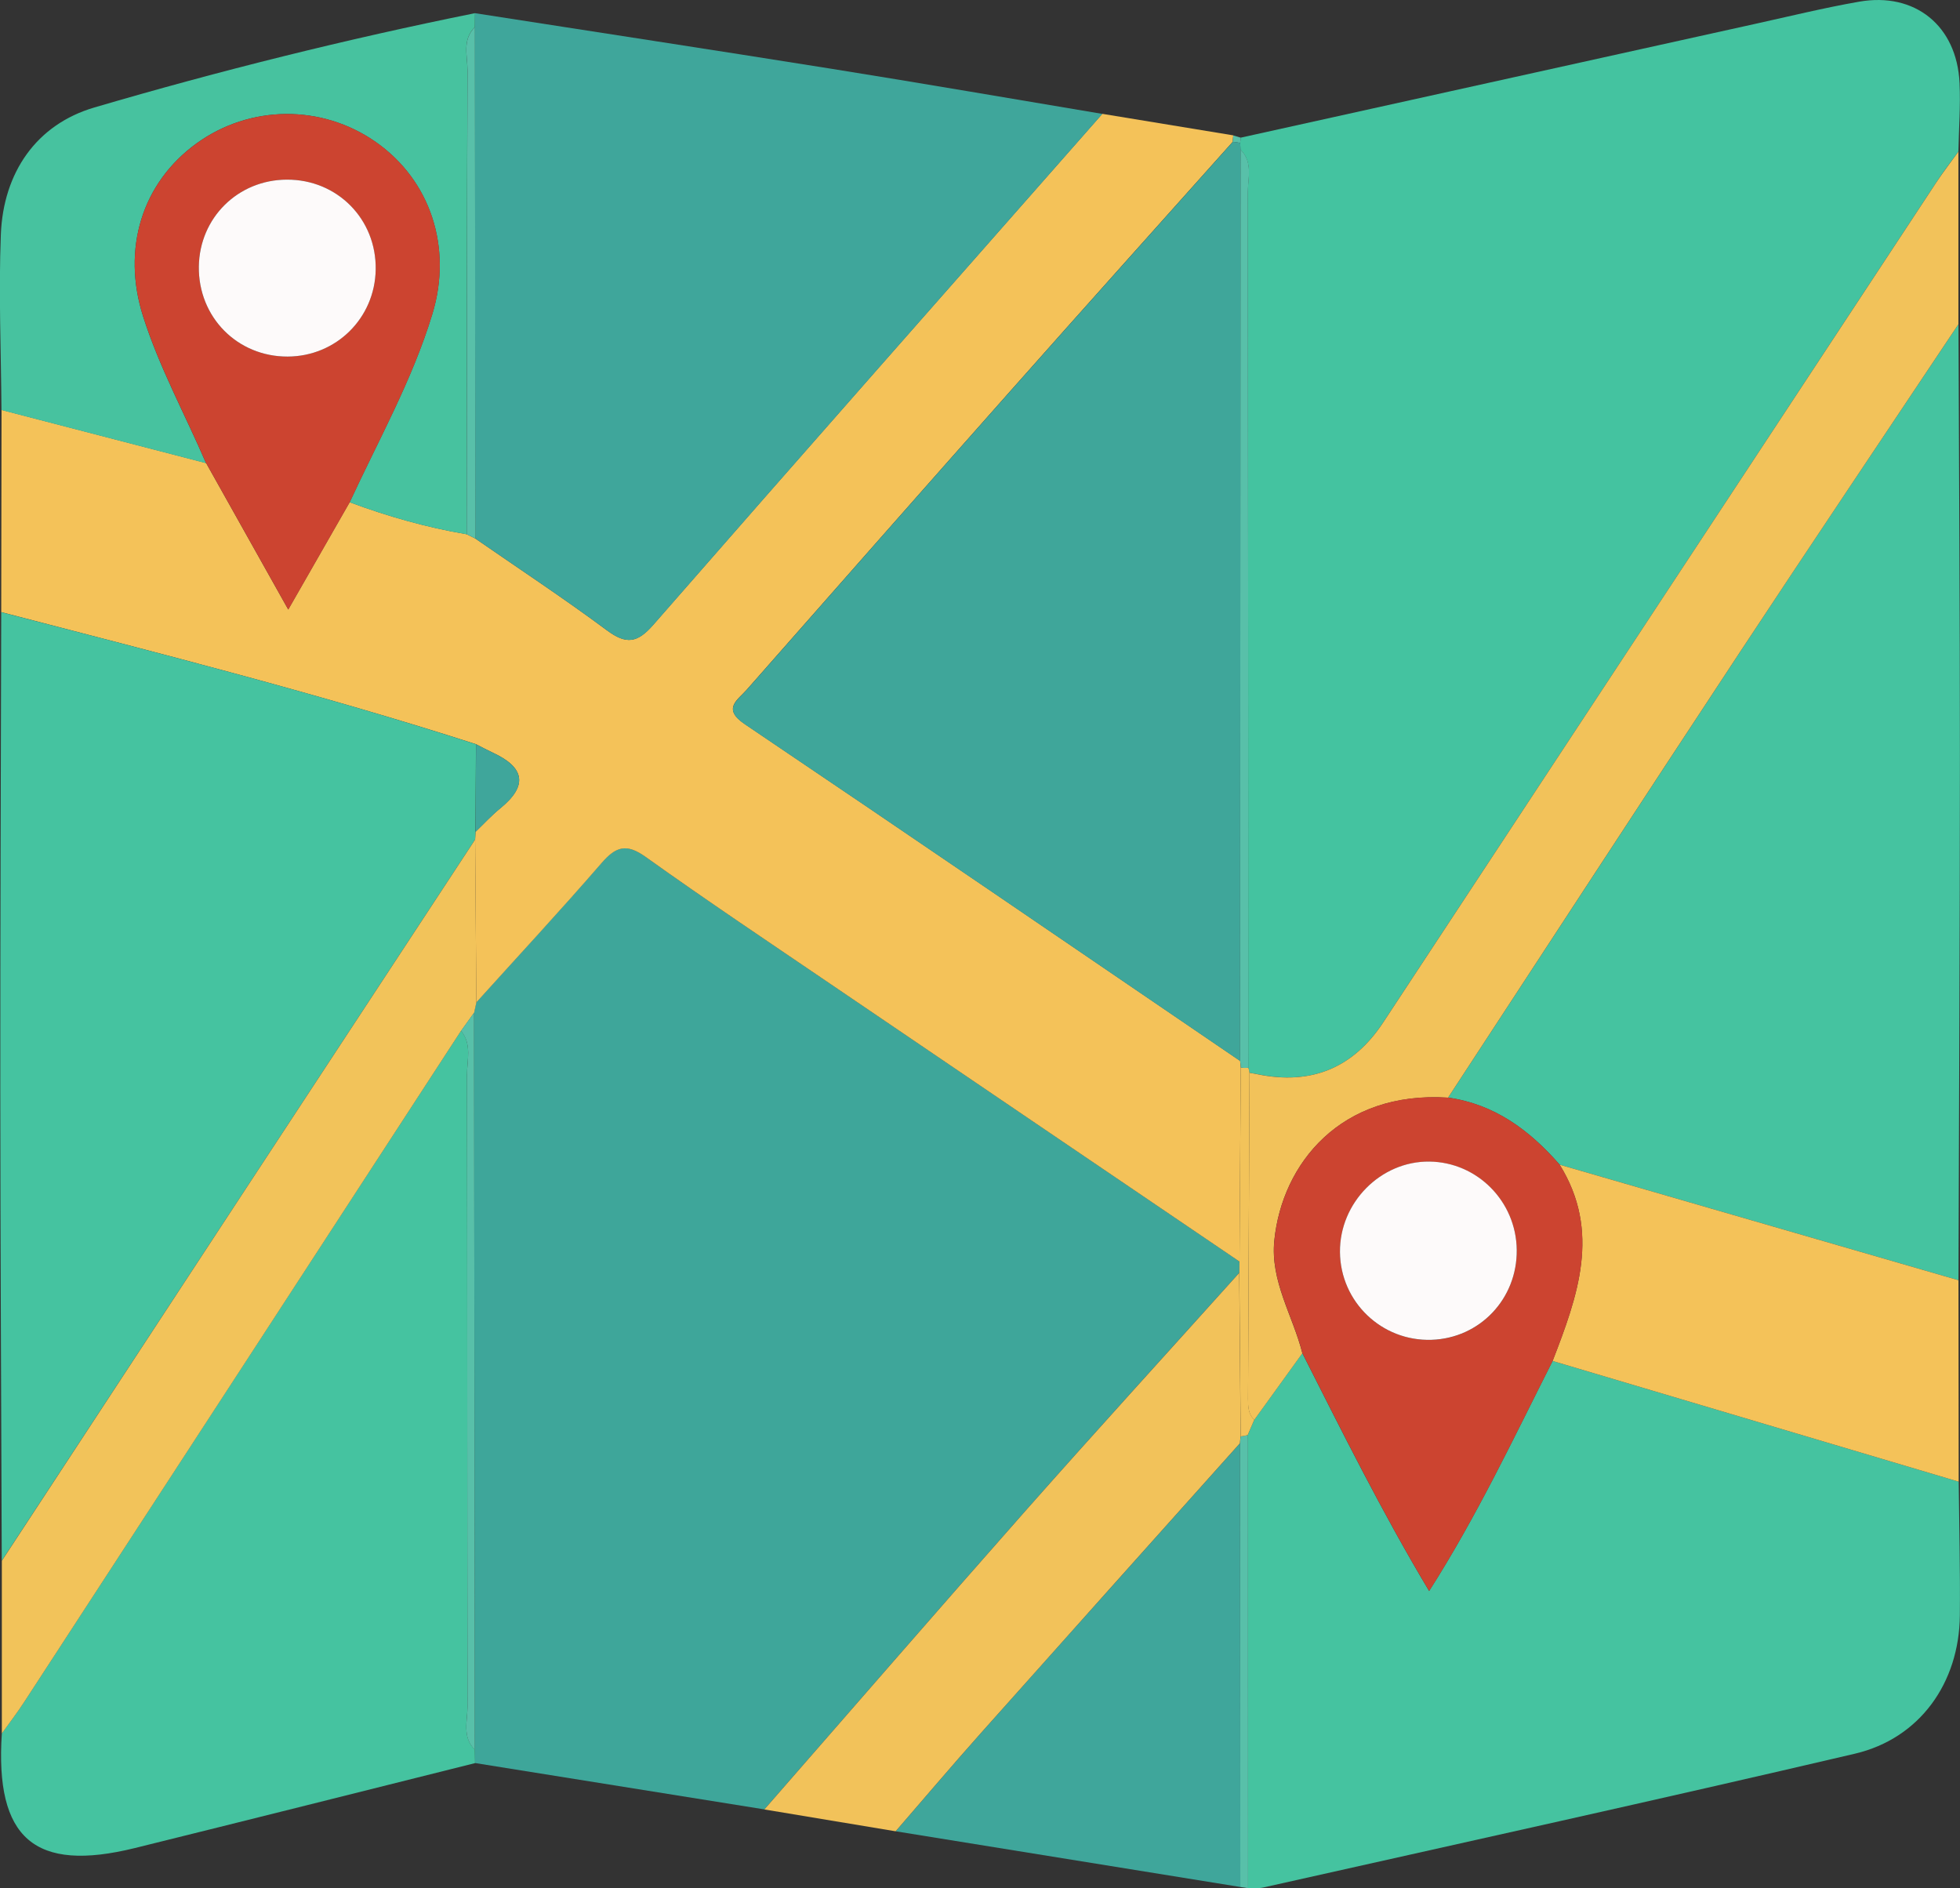
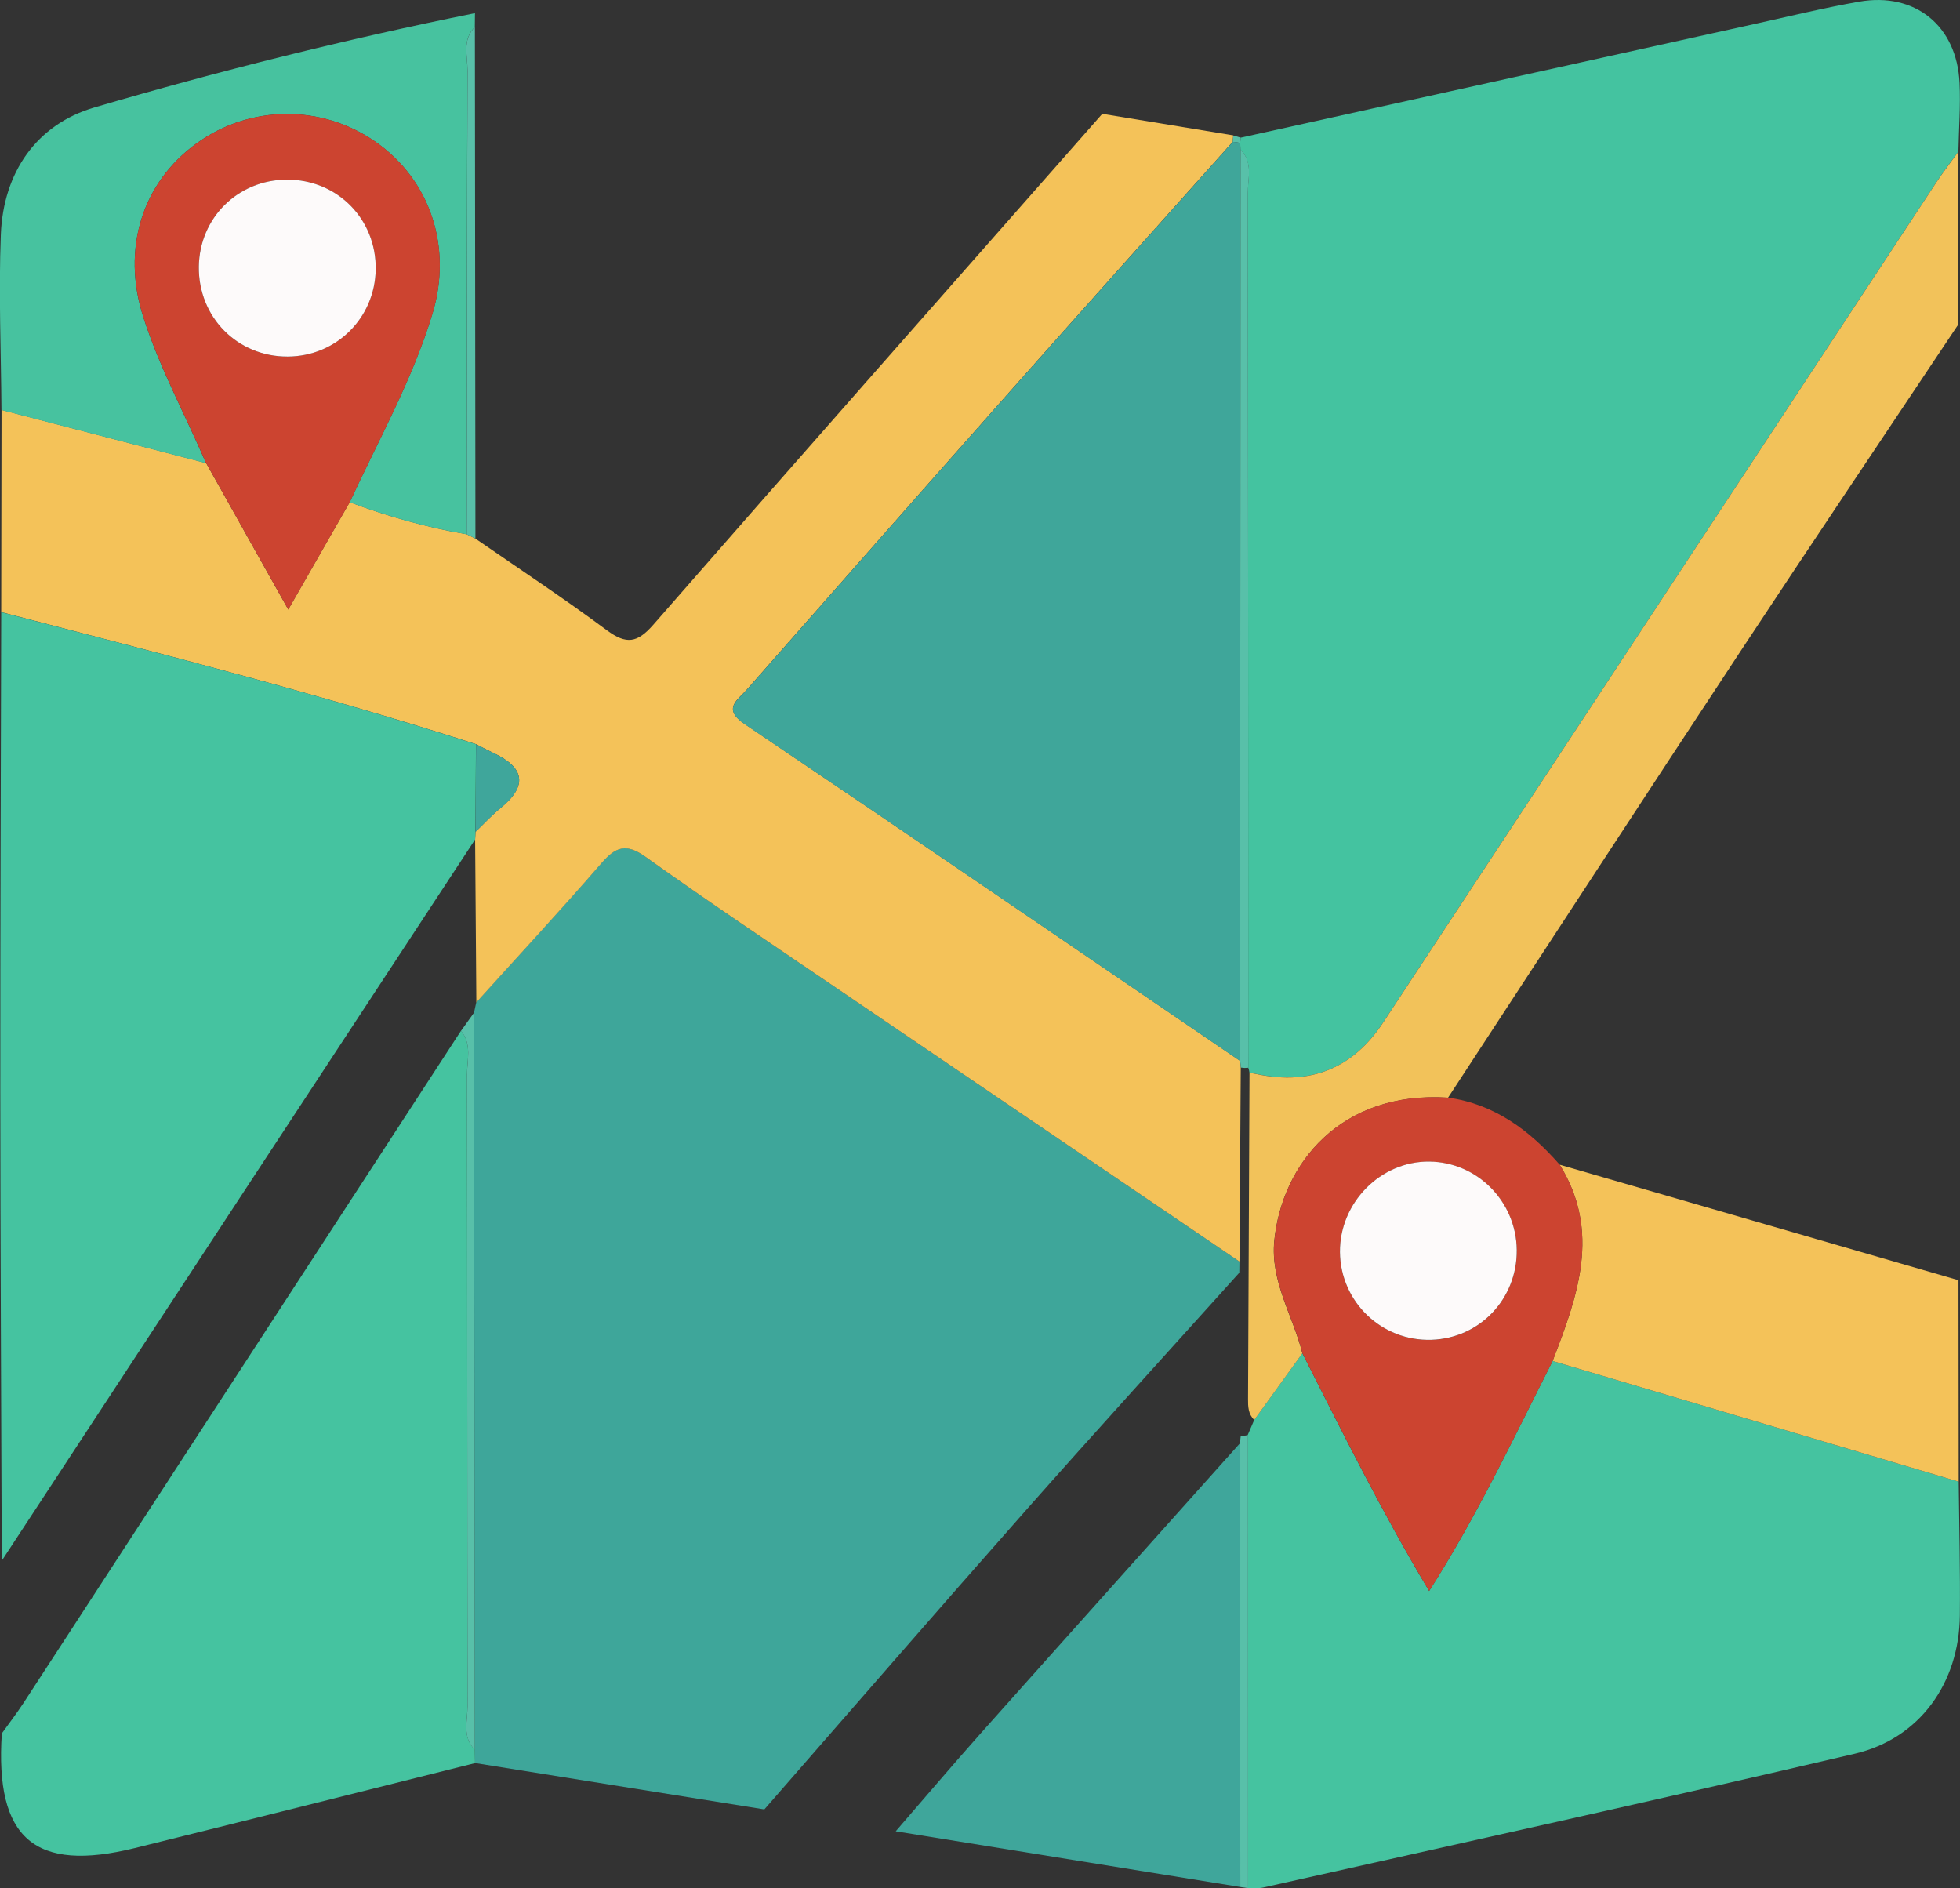
<svg xmlns="http://www.w3.org/2000/svg" id="Layer_2" viewBox="0 0 255.89 246.5">
  <rect x="0" y="0" width="255.89" height="246.5" fill="#333333" stroke="none" />
  <defs>
    <style>
      .cls-1 {
        fill: #cc4430;
      }

      .cls-2 {
        fill: #47c29f;
      }

      .cls-3 {
        fill: #3ea69a;
      }

      .cls-4 {
        fill: #3fa69b;
      }

      .cls-5 {
        fill: #f2c25a;
      }

      .cls-6 {
        fill: #3fa69a;
      }

      .cls-7 {
        fill: #58c0a9;
      }

      .cls-8 {
        fill: #45c3a0;
      }

      .cls-9 {
        fill: #f4c259;
      }

      .cls-10 {
        fill: #f2c35a;
      }

      .cls-11 {
        fill: #44c3a0;
      }

      .cls-12 {
        fill: #fdfafa;
      }
    </style>
  </defs>
  <g id="Layer_1-2" data-name="Layer_1">
    <path class="cls-3" d="M99.79,236.21c-12.59-2.02-25.18-4.03-37.77-6.05,0-.58-.02-1.16-.03-1.75-.03-32.08-.07-64.15-.1-96.23.1-.44.19-.88.29-1.33,5.46-6.05,11.01-12.02,16.34-18.18,1.88-2.17,3.24-2.61,5.75-.82,7.99,5.71,16.16,11.17,24.28,16.69,17.75,12.06,35.51,24.1,53.27,36.15,0,.49-.02.97-.02,1.46-9.32,10.36-18.7,20.65-27.93,31.09-11.43,12.93-22.72,25.97-34.07,38.96Z" />
    <path class="cls-11" d="M161.99,17.97c22.37-4.95,44.73-9.9,67.1-14.84,4.54-1,9.06-2.11,13.63-2.91,7.3-1.28,12.76,3.15,13.11,10.6.14,2.98-.09,5.98-.15,8.97-.97,1.34-1.99,2.64-2.89,4.02-24.08,36.56-48.14,73.12-72.22,109.68q-5.89,8.94-16.45,6.73c-.33-.07-.66-.11-.99-.16-.03-.23-.08-.45-.16-.67-.01-38.06-.01-76.11-.07-114.17,0-1.91.72-4.02-.95-5.69,0-.29-.03-.58-.05-.87.04-.23.07-.46.08-.69Z" />
    <path class="cls-9" d="M161.83,164.7c-17.76-12.05-35.52-24.09-53.27-36.15-8.12-5.52-16.29-10.98-24.28-16.69-2.51-1.79-3.87-1.35-5.75.82-5.33,6.16-10.88,12.13-16.34,18.18-.05-7.09-.1-14.18-.16-21.27.02-.33.03-.67.05-1,1.07-1.03,2.08-2.13,3.23-3.07,3.65-2.97,3.18-5.33-.95-7.25-.75-.35-1.48-.74-2.22-1.12-20.43-6.58-41.22-11.83-61.98-17.24.01-8.8.03-17.6.04-26.4,8.9,2.31,17.81,4.63,26.71,6.94,3.47,6.19,6.95,12.39,10.72,19.12,2.97-5.19,5.49-9.6,8.02-14.01,4.97,1.85,10.04,3.29,15.27,4.18.38.19.76.38,1.13.56,5.74,3.97,11.58,7.82,17.18,11.98,2.54,1.88,3.97,1.67,6.06-.72,19.47-22.3,39.07-44.49,58.62-66.7,5.7.94,11.4,1.87,17.1,2.81-.03.28-.06.56-.07.84-9.73,10.89-19.48,21.76-29.17,32.69-11.46,12.92-22.88,25.89-34.29,38.85-1.19,1.35-3.23,2.47-.24,4.48,21.61,14.57,43.12,29.29,64.66,43.96.04.28.07.57.09.86-.06,8.45-.11,16.89-.17,25.34Z" />
    <path class="cls-8" d="M255.72,193.43c.06,5.82.21,11.64.15,17.46-.08,8.79-5.22,16.06-13.7,18.05-25.71,6.02-51.5,11.69-77.26,17.47-.63.14-1.32.05-1.99.07,0-19.72-.01-39.43-.02-59.15.28-.66.56-1.31.85-1.97,2.09-2.9,4.18-5.8,6.28-8.7,5.22,10.31,10.35,20.67,16.55,31.04,6.28-9.84,11.05-20.02,16.12-30.03,17.67,5.25,35.34,10.51,53.02,15.76Z" />
-     <path class="cls-8" d="M255.69,42.32c.07,18.97.19,37.94.19,56.91,0,22.63-.12,45.27-.19,67.9-17.35-5.03-34.71-10.05-52.06-15.08-3.92-4.48-8.48-7.9-14.57-8.76,12.73-19.44,25.42-38.91,38.21-58.32,9.4-14.27,18.95-28.44,28.43-42.66Z" />
    <path class="cls-8" d="M62.08,108.59c-.02.33-.03.67-.05,1-9.85,14.99-19.7,29.98-29.54,44.98C21.73,170.96,10.98,187.36.23,203.75c-.07-20.47-.18-40.94-.19-61.41-.01-20.81.07-41.61.12-62.42,20.76,5.4,41.55,10.65,61.98,17.24-.02,3.81-.04,7.62-.07,11.43Z" />
-     <path class="cls-4" d="M143.92,14.87c-19.56,22.22-39.15,44.41-58.62,66.7-2.08,2.38-3.52,2.6-6.06.72-5.6-4.16-11.44-8.01-17.18-11.98-.02-22.26-.04-44.51-.07-66.77,0-.61.01-1.22.02-1.82,15.54,2.42,31.08,4.79,46.61,7.27,11.78,1.88,23.53,3.91,35.3,5.88Z" />
    <path class="cls-8" d="M61.99,228.42c0,.58.02,1.16.03,1.75-14.79,3.7-29.58,7.42-44.38,11.08-13.13,3.25-18.31-1.23-17.4-14.96.96-1.34,1.97-2.65,2.87-4.03,19.03-29.23,38.06-58.46,57.08-87.7,1.45,1.76.78,3.84.78,5.77.05,27.46.02,54.93.07,82.39,0,1.91-.73,4.03.95,5.69Z" />
    <path class="cls-5" d="M255.69,42.32c-9.48,14.22-19.02,28.39-28.43,42.66-12.79,19.4-25.48,38.87-38.21,58.32-14.02-.91-21.66,8.62-22.68,18.62-.55,5.36,2.43,9.84,3.66,14.75-2.09,2.9-4.18,5.8-6.28,8.7-.79-.76-.82-1.75-.81-2.75.06-14.19.13-28.37.19-42.56.33.05.66.1.99.17q10.55,2.2,16.45-6.73c24.07-36.56,48.14-73.13,72.22-109.68.91-1.38,1.93-2.68,2.89-4.02,0,7.51,0,15.02,0,22.53Z" />
    <path class="cls-2" d="M62.01,1.72c0,.61-.01,1.22-.02,1.82-1.68,1.65-.95,3.76-.96,5.66-.08,20.18-.08,40.37-.11,60.55-5.23-.89-10.31-2.33-15.27-4.18,3.76-8.13,8.18-15.97,10.8-24.6,2.63-8.65-.24-17.45-7.43-22.46-7.05-4.91-16.39-4.83-23.35.2-7.17,5.19-9.77,13.82-7,22.56,2.12,6.68,5.48,12.8,8.23,19.2-8.9-2.31-17.81-4.63-26.71-6.94-.05-7.64-.38-15.29-.08-22.92.32-8.09,4.64-14.36,12.21-16.58C28.7,9.22,45.28,5.1,62.01,1.72Z" />
-     <path class="cls-10" d="M60.19,134.57c-19.02,29.23-38.04,58.47-57.08,87.7-.9,1.38-1.91,2.69-2.87,4.03,0-7.51,0-15.03,0-22.54,10.75-16.39,21.5-32.79,32.25-49.18,9.84-15,19.69-29.99,29.54-44.98.05,7.09.1,14.18.16,21.28-.1.44-.19.89-.29,1.33-.57.79-1.14,1.58-1.7,2.37Z" />
    <path class="cls-9" d="M203.63,152.05c17.35,5.02,34.71,10.05,52.06,15.08,0,8.77.02,17.53.03,26.3-17.67-5.25-35.34-10.51-53.02-15.76,3.26-8.43,6.36-16.87.92-25.62Z" />
    <path class="cls-4" d="M161.93,246.34c-15-2.42-30-4.85-44.99-7.27,3.7-4.27,7.35-8.58,11.11-12.8,11.26-12.64,22.57-25.25,33.85-37.87.01,19.31.02,38.62.03,57.94Z" />
-     <path class="cls-5" d="M161.89,188.4c-11.29,12.62-22.59,25.23-33.85,37.87-3.76,4.22-7.41,8.53-11.11,12.8-5.71-.95-11.43-1.9-17.14-2.85,11.35-12.99,22.65-26.04,34.07-38.96,9.23-10.44,18.62-20.73,27.93-31.09.06,7.12.12,14.24.18,21.36-.04.29-.07.58-.09.88Z" />
+     <path class="cls-5" d="M161.89,188.4Z" />
    <path class="cls-7" d="M161.89,188.4c.02-.29.05-.59.09-.88.31-.05.63-.11.94-.18,0,19.72.01,39.43.02,59.15-.34-.05-.67-.1-1.01-.15-.01-19.31-.02-38.62-.03-57.94Z" />
    <path class="cls-7" d="M160.94,18.52c.02-.28.04-.56.07-.84.32.1.65.19.97.29-.01.23-.04.46-.08.69-.32-.08-.64-.12-.97-.14Z" />
    <path class="cls-7" d="M60.19,134.57c.57-.79,1.14-1.58,1.7-2.37.03,32.08.07,64.15.1,96.23-1.68-1.66-.95-3.78-.95-5.69-.05-27.46-.02-54.93-.07-82.39,0-1.93.67-4.01-.78-5.77Z" />
-     <path class="cls-10" d="M162.92,187.34c-.31.08-.62.14-.94.18-.06-7.12-.12-14.24-.18-21.36,0-.49.02-.97.02-1.46.06-8.45.11-16.89.17-25.34,0,0,.49.05.49.05l.49-.03c.08.22.14.44.16.67-.06,14.18-.13,28.37-.19,42.56,0,1,.03,1.99.81,2.75-.28.66-.56,1.31-.85,1.97Z" />
    <path class="cls-6" d="M160.94,18.52c.33.01.65.06.97.14.03.29.04.58.05.87-.02,39.66-.04,79.32-.06,118.98-21.54-14.67-43.05-29.39-64.66-43.96-2.99-2.01-.94-3.13.24-4.48,11.41-12.97,22.83-25.93,34.29-38.85,9.69-10.93,19.44-21.79,29.17-32.69Z" />
    <path class="cls-7" d="M161.9,138.51c.02-39.66.04-79.32.06-118.98,1.67,1.66.95,3.78.95,5.69.05,38.06.05,76.11.07,114.17,0,0-.49.03-.49.03,0,0-.49-.05-.49-.05-.02-.29-.05-.57-.09-.86Z" />
    <path class="cls-1" d="M26.91,60.47c-2.75-6.4-6.11-12.52-8.23-19.2-2.78-8.74-.18-17.37,7-22.56,6.95-5.03,16.3-5.11,23.35-.2,7.19,5.01,10.06,13.81,7.43,22.46-2.62,8.63-7.04,16.47-10.8,24.6-2.53,4.41-5.05,8.83-8.02,14.01-3.77-6.73-7.25-12.92-10.72-19.12ZM37.55,46.55c6.34-.02,11.4-5.03,11.5-11.36.1-6.58-5.02-11.76-11.6-11.74-6.38.03-11.4,4.98-11.49,11.34-.09,6.6,5.02,11.78,11.59,11.76Z" />
    <path class="cls-7" d="M60.93,69.75c.03-20.18.03-40.37.11-60.55,0-1.9-.72-4.01.96-5.66.02,22.26.04,44.51.07,66.77-.38-.19-.75-.38-1.13-.56Z" />
    <path class="cls-4" d="M62.08,108.59c.02-3.81.04-7.62.07-11.43.74.37,1.47.77,2.22,1.12,4.13,1.92,4.59,4.28.95,7.25-1.15.93-2.16,2.04-3.23,3.07Z" />
    <path class="cls-1" d="M203.63,152.05c5.44,8.75,2.33,17.19-.92,25.62-5.07,10.01-9.85,20.19-16.12,30.03-6.2-10.36-11.32-20.73-16.55-31.04-1.23-4.92-4.21-9.39-3.66-14.75,1.02-10,8.66-19.53,22.68-18.62,6.1.86,10.65,4.28,14.57,8.76ZM198.02,163.18c-.07-6.33-5.15-11.46-11.41-11.53-6.36-.08-11.73,5.37-11.67,11.82.06,6.49,5.45,11.65,11.95,11.45,6.31-.2,11.2-5.36,11.13-11.73Z" />
    <path class="cls-12" d="M37.55,46.55c-6.57.02-11.68-5.16-11.59-11.76.09-6.36,5.11-11.32,11.49-11.34,6.58-.03,11.71,5.16,11.6,11.74-.1,6.34-5.16,11.34-11.5,11.36Z" />
    <path class="cls-12" d="M198.02,163.18c.07,6.37-4.82,11.53-11.13,11.73-6.5.21-11.89-4.95-11.95-11.45-.06-6.45,5.31-11.89,11.67-11.82,6.26.07,11.34,5.2,11.41,11.53Z" />
  </g>
</svg>